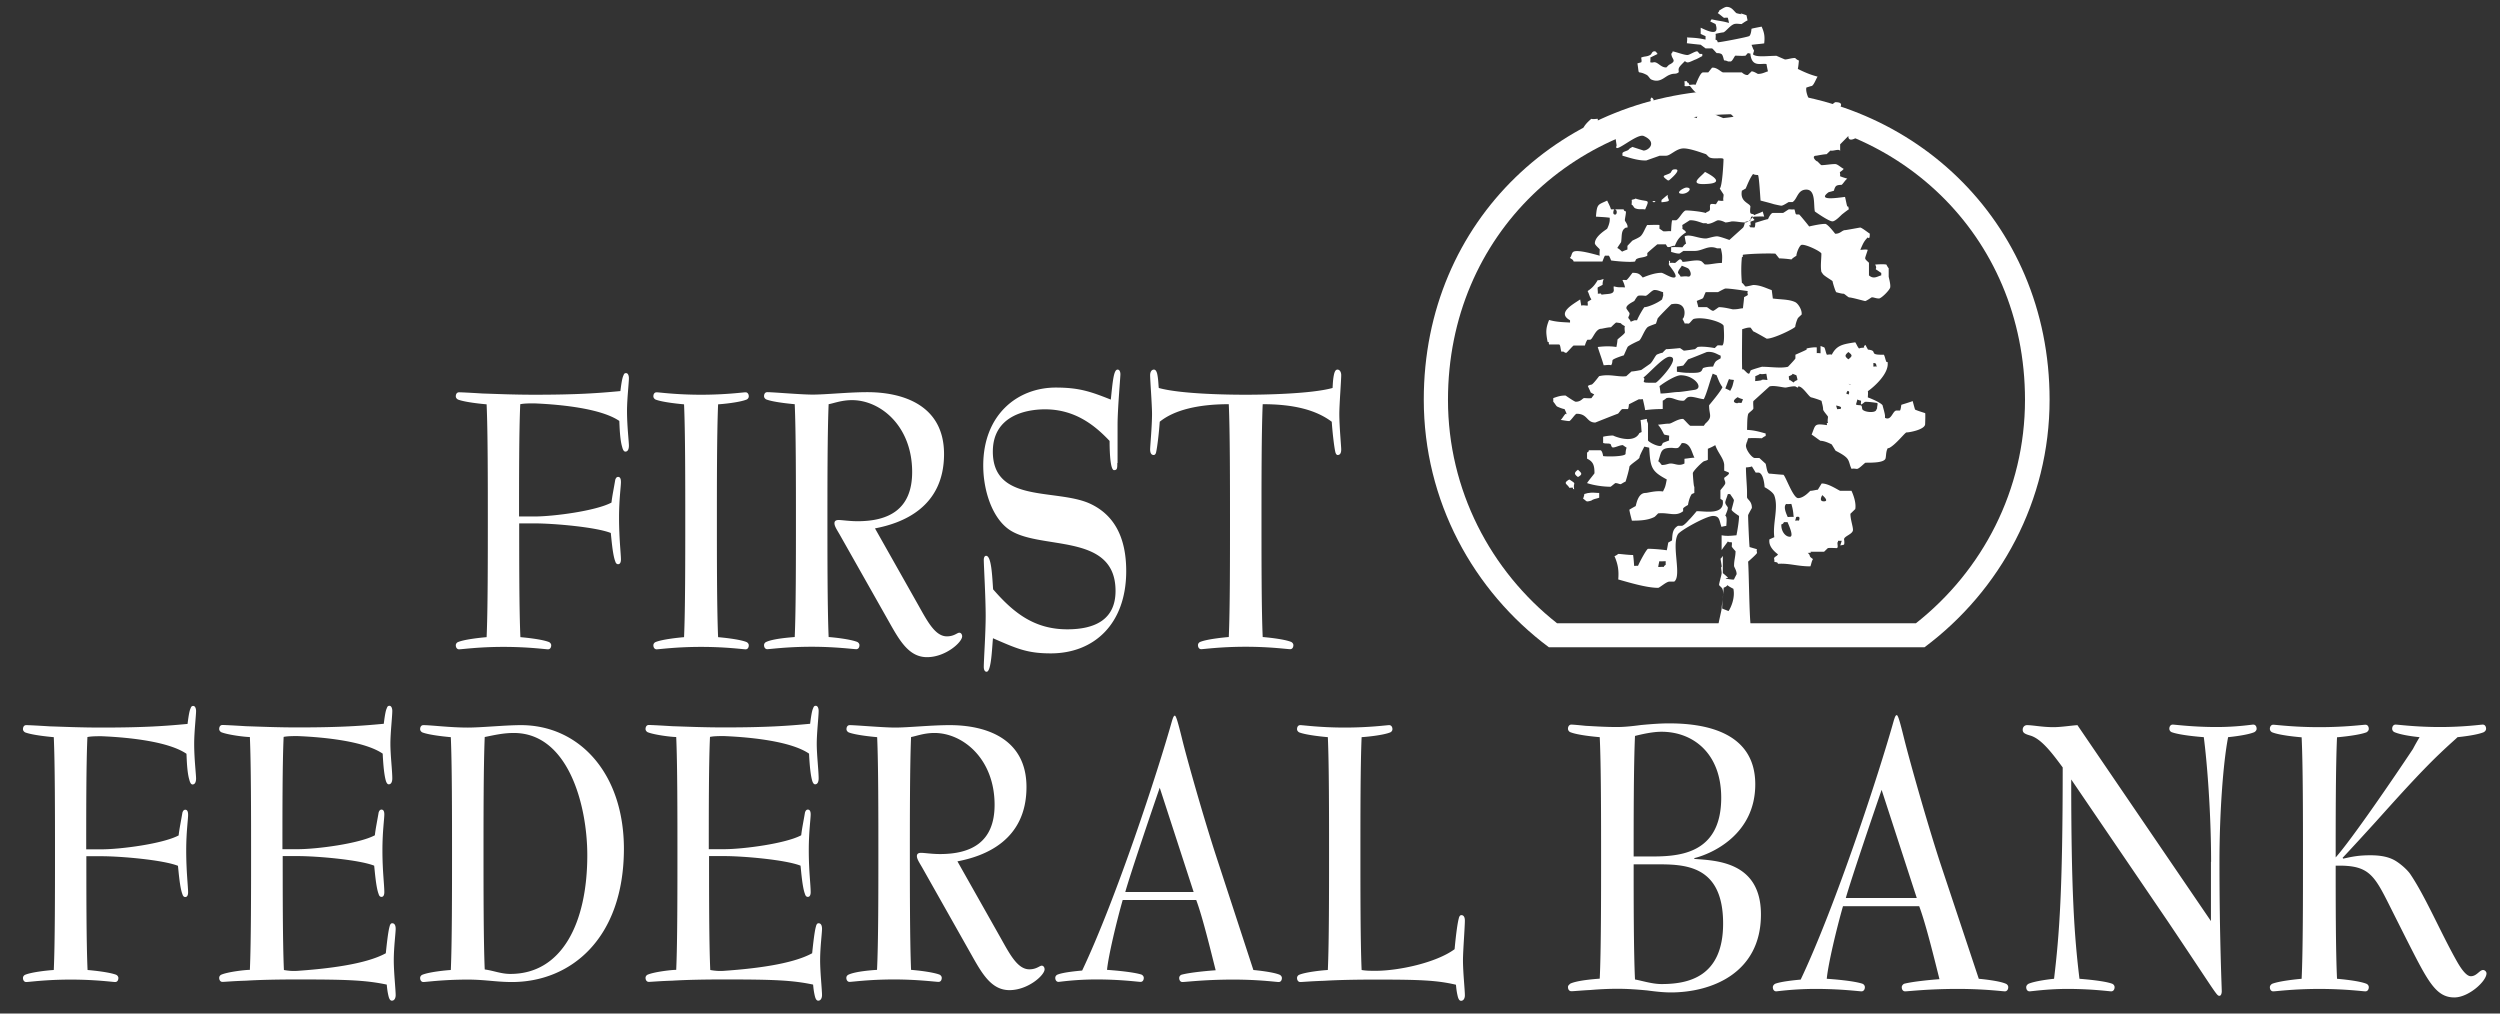
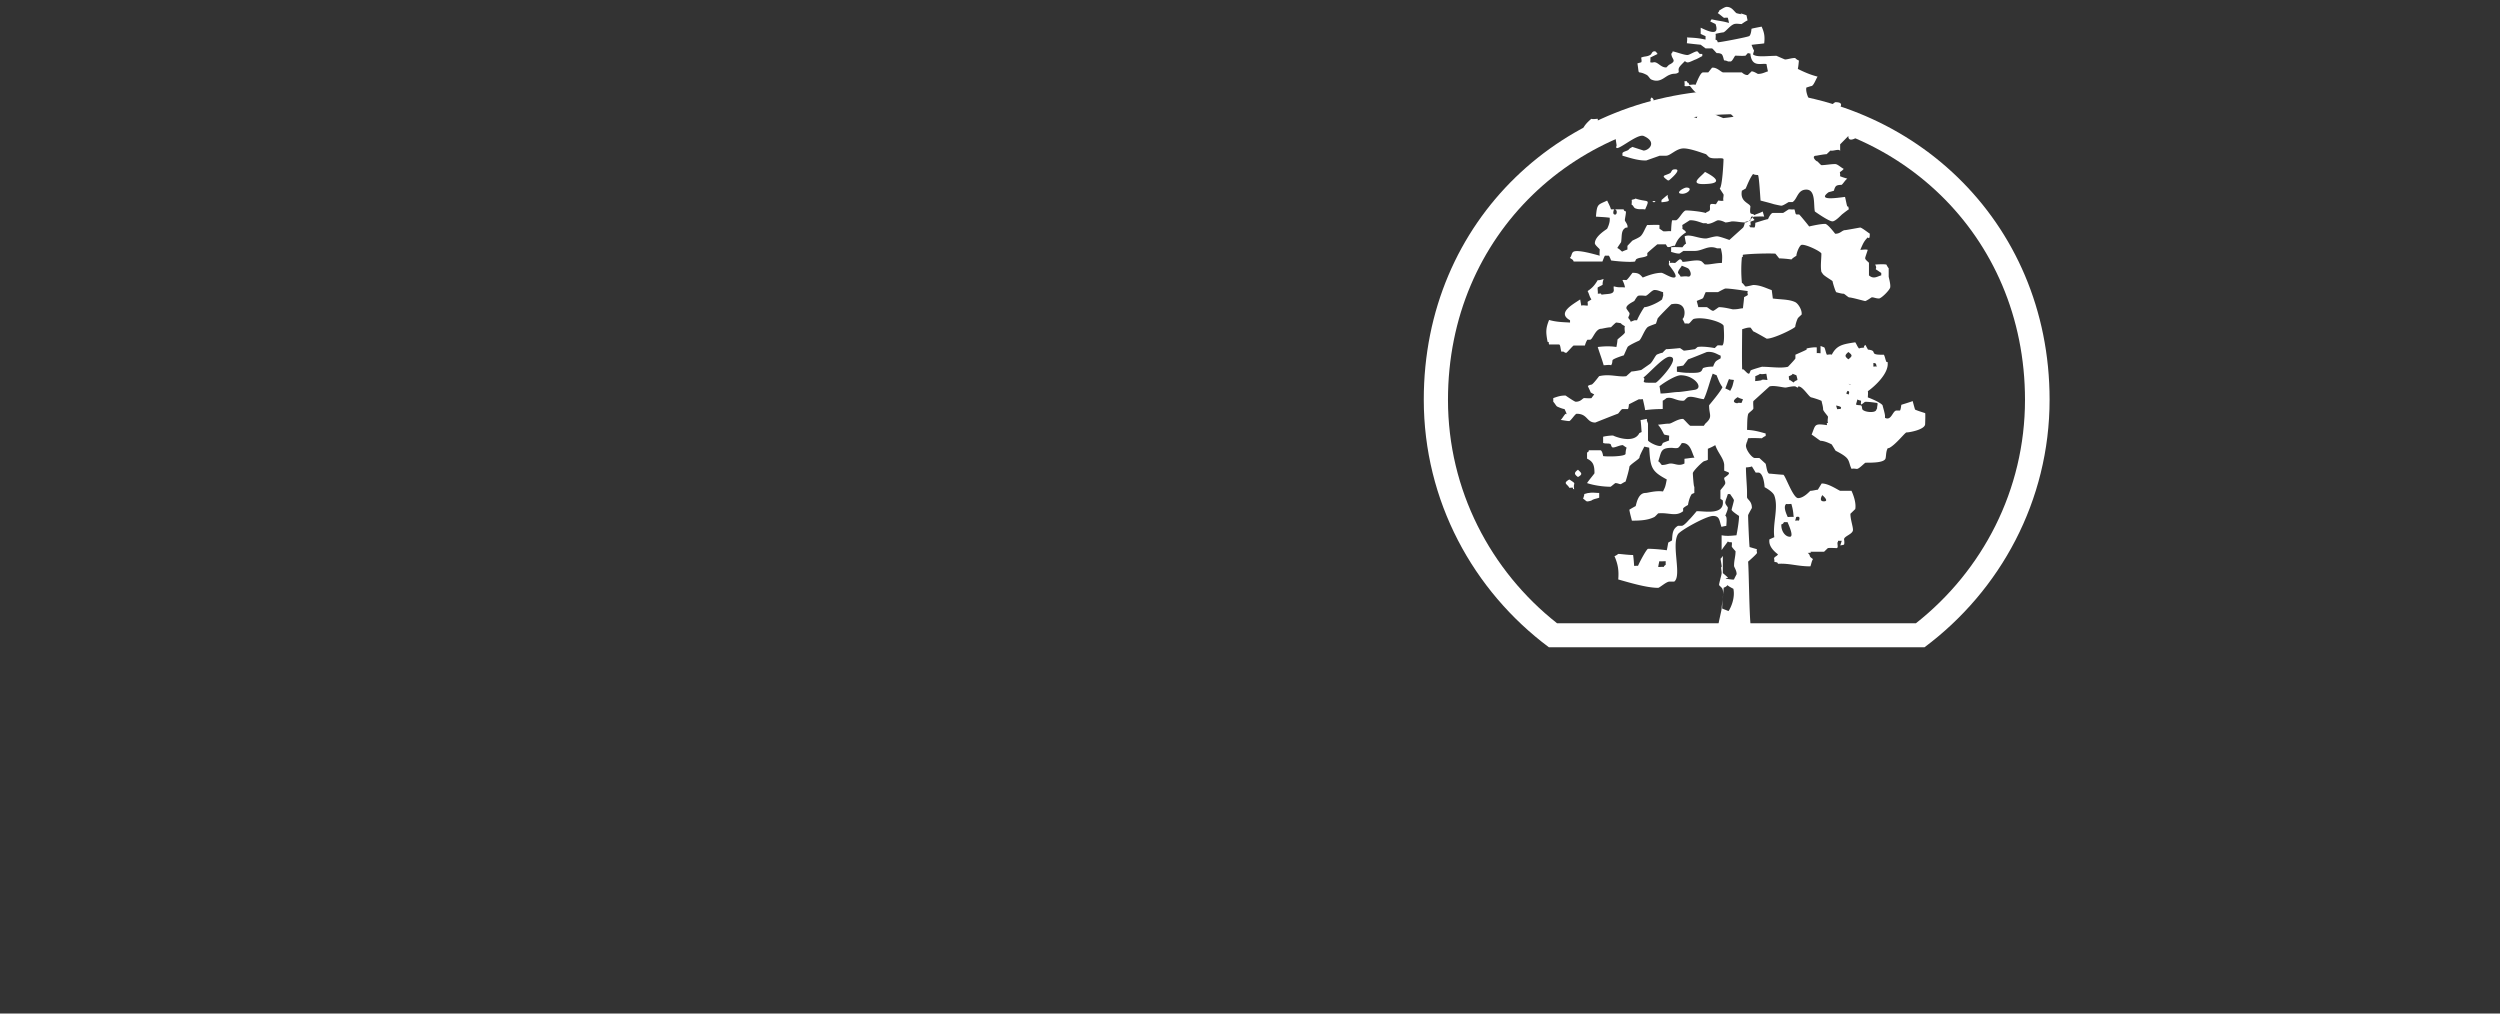
<svg xmlns="http://www.w3.org/2000/svg" version="1.1" id="Layer_1" x="0" y="0" viewBox="0 0 185 75" xml:space="preserve">
  <rect x="0" y="0" width="185" height="75" fill="#333333" stroke="none" />
  <style>.st1{fill:#fff;fill-rule:evenodd;clip-rule:evenodd}</style>
-   <path d="M38.42 38.75c0 2.63 0 6.45.09 8.4.36.03 1.58.15 2.11.36.07.03.17.12.17.24 0 .18-.09.3-.24.3-.17 0-1.44-.18-3.29-.18-1.84 0-3.07.18-3.29.18-.14 0-.24-.12-.24-.3 0-.12.09-.21.17-.24.52-.21 1.75-.33 2.11-.36.09-1.98.09-5.91.09-8.63 0-2.72 0-6.62-.09-8.6-.36-.03-1.58-.15-2.11-.35-.07-.03-.17-.12-.17-.24 0-.18.09-.3.24-.3.17 0 .78.03 1.75.09.97.03 2.27.09 3.83.09 3.19 0 4.78-.12 6.36-.27.05-.41.12-.92.21-1.12.05-.12.07-.21.21-.21.14 0 .21.18.21.38 0 .33-.14 1.54-.14 2.42 0 1.12.14 2.25.14 2.57 0 .27-.09.44-.26.44-.12 0-.19-.15-.24-.35-.17-.56-.19-1.51-.21-1.92-1.3-.89-4.14-1.21-6.29-1.3-.35 0-.73 0-1.04.06-.09 1.86-.09 5.56-.09 8.31h1.14c1.4 0 4.54-.41 5.7-1.03.05-.47.17-1.03.28-1.69.05-.15.12-.21.21-.21.17 0 .21.18.21.38 0 .35-.14 1.27-.14 2.63 0 1.54.14 2.69.14 3.1 0 .18-.05.35-.21.35-.09 0-.17-.06-.21-.21-.19-.47-.28-1.63-.33-2.1-1.11-.44-4.23-.71-5.65-.71h-1.13zm16.82 8.76c.07.03.17.12.17.24 0 .18-.09.3-.24.3-.17 0-1.44-.18-3.29-.18s-3.1.18-3.29.18c-.14 0-.24-.12-.24-.3 0-.12.09-.21.17-.24.52-.21 1.75-.33 2.1-.36.09-1.98.09-5.91.09-8.63 0-2.72 0-6.62-.09-8.6-.35-.03-1.58-.15-2.1-.35-.07-.03-.17-.12-.17-.24 0-.18.09-.3.24-.3.19 0 1.44.18 3.29.18s3.12-.18 3.29-.18c.14 0 .24.12.24.3 0 .12-.09.21-.17.24-.52.21-1.75.33-2.1.35-.09 2.07-.09 5.88-.09 8.6 0 2.72 0 6.56.09 8.63.35.03 1.58.15 2.1.36zm6.91-7.93c-.24-.41-.4-.65-.4-.86 0-.15.09-.24.31-.24.24 0 .8.09 1.4.09 2.25 0 4.04-.83 4.04-3.64 0-3.4-2.34-5.32-4.45-5.32-.78 0-1.37.24-1.73.3-.09 2.07-.09 6.09-.09 8.6 0 2.45 0 6.53.09 8.63.4.03 1.56.15 2.11.36.07.03.17.12.17.24 0 .18-.09.3-.24.3-.19 0-1.54-.18-3.29-.18-1.84 0-3.1.18-3.29.18-.14 0-.24-.12-.24-.3 0-.12.09-.21.17-.24.52-.24 1.75-.33 2.1-.36.09-1.98.09-5.91.09-8.63 0-2.72 0-6.62-.09-8.6-.35-.03-1.58-.15-2.1-.35-.07-.03-.17-.12-.17-.24 0-.18.09-.3.24-.3.45 0 2.48.18 3.36.18.97 0 2.67-.18 4.04-.18 2.67 0 5.68.98 5.68 4.58 0 3.96-3.1 5.12-5.11 5.5l3.24 5.74c.66 1.18 1.23 2.25 2.08 2.25.54 0 .76-.27.92-.27.12 0 .21.12.21.27 0 .44-1.23 1.54-2.6 1.54-1.3 0-1.99-1.15-2.77-2.54l-3.68-6.51zm20.53-5.32c0 .38 0 .53-.24.53-.33 0-.33-1.89-.33-2.16-1.11-1.18-2.58-2.34-4.78-2.34-1.35 0-3.86.44-3.86 3.13 0 3.84 4.68 2.72 7.17 3.84 1.75.8 2.7 2.42 2.7 5 0 3.9-2.37 6.09-5.58 6.09-1.75 0-2.51-.35-4.28-1.12-.07.68-.12 2.48-.47 2.48-.17 0-.21-.21-.21-.36 0-.5.14-2.51.14-3.78 0-1.36-.14-3.73-.14-4.14 0-.15.05-.3.17-.3.4 0 .45 1.51.52 2.48 1.51 1.74 3.05 2.96 5.49 2.96 2.03 0 3.57-.71 3.57-2.84 0-4.44-5.77-2.93-7.97-4.61-1.21-.92-1.82-2.9-1.82-4.67 0-3.76 2.53-5.77 5.37-5.77 1.73 0 2.58.3 4.07.89.14-1.33.21-2.22.5-2.22.17 0 .21.21.21.35 0 .21-.21 2.6-.21 3.73v2.83zm16.13-.83c-.09-.41-.21-1.45-.26-2.22-1.18-.89-2.86-1.3-5.11-1.3-.09 2.01-.09 5.91-.09 8.63 0 2.72 0 6.62.09 8.6.36.03 1.58.15 2.1.36.07.03.17.12.17.24 0 .18-.09.3-.24.3-.21 0-1.47-.18-3.29-.18-1.84 0-3.12.18-3.29.18-.14 0-.24-.12-.24-.3 0-.12.09-.21.17-.24.52-.21 1.75-.33 2.11-.36.09-1.98.09-5.88.09-8.6 0-2.72 0-6.62-.09-8.63-2.2 0-4.02.41-5.11 1.3-.05.77-.17 1.8-.26 2.22-.02.12-.07.24-.19.24-.19 0-.26-.18-.26-.41 0-.24.14-1.72.14-2.63 0-.68-.14-2.48-.14-2.87 0-.21.09-.41.28-.41.12 0 .19.12.24.3.09.41.09.83.12 1.06 1.58.44 4.94.5 6.43.5 1.37 0 4.85-.06 6.43-.5.02-.24.02-.65.12-1.06.05-.18.12-.3.24-.3.19 0 .28.21.28.41 0 .38-.14 2.19-.14 2.87 0 .92.14 2.4.14 2.63 0 .24-.07.41-.26.41-.11 0-.16-.15-.18-.24zM6.39 63.38c0 2.63 0 6.45.09 8.4.36.03 1.58.15 2.11.35.07.03.17.12.17.24 0 .18-.09.3-.24.3-.17 0-1.44-.18-3.29-.18-1.84 0-3.07.18-3.29.18-.14 0-.24-.12-.24-.3 0-.12.09-.21.17-.24.52-.21 1.75-.33 2.11-.35.09-1.98.09-5.91.09-8.63 0-2.72 0-6.62-.09-8.6-.36-.03-1.58-.15-2.11-.35-.07-.03-.17-.12-.17-.24 0-.18.09-.3.24-.3.17 0 .78.03 1.75.09.97.03 2.27.09 3.83.09 3.19 0 4.78-.12 6.36-.27.05-.41.12-.92.21-1.12.05-.12.07-.21.21-.21.14 0 .21.18.21.38 0 .33-.14 1.54-.14 2.42 0 1.12.14 2.25.14 2.57 0 .27-.09.44-.26.44-.12 0-.19-.15-.24-.35-.17-.56-.19-1.51-.21-1.92-1.3-.89-4.14-1.21-6.29-1.3-.35 0-.73 0-1.04.06-.09 1.86-.09 5.56-.09 8.31h1.14c1.4 0 4.54-.41 5.7-1.03.05-.47.17-1.04.28-1.69.05-.15.12-.21.21-.21.17 0 .21.18.21.38 0 .35-.14 1.27-.14 2.63 0 1.54.14 2.69.14 3.1 0 .18-.05.35-.21.35-.09 0-.17-.06-.21-.21-.19-.47-.28-1.63-.33-2.1-1.11-.44-4.23-.71-5.65-.71H6.39zm14.53 0c0 2.63 0 6.45.09 8.4.33.06.66.09 1.04.06 2.13-.15 4.99-.47 6.5-1.3.07-.68.17-1.6.28-1.98.02-.09.07-.24.19-.24.19 0 .26.18.26.41 0 .33-.14 1.36-.14 2.34 0 .89.14 2.16.14 2.57 0 .21-.09.41-.28.41-.12 0-.19-.12-.24-.3-.09-.35-.12-.68-.14-.89-1.56-.33-3-.38-6.58-.38-1.56 0-2.86.03-3.83.09-.97.03-1.58.09-1.75.09-.14 0-.24-.12-.24-.3 0-.12.09-.21.17-.24.52-.21 1.75-.35 2.1-.35.09-1.98.09-5.91.09-8.63 0-2.72 0-6.62-.09-8.6-.35 0-1.58-.15-2.1-.35-.07-.03-.17-.12-.17-.24 0-.18.09-.3.24-.3.17 0 .78.03 1.75.09.97.03 2.27.09 3.83.09 3.19 0 4.78-.12 6.36-.27.05-.41.12-.92.21-1.12.05-.12.07-.21.21-.21s.21.18.21.38c0 .41-.14 1.63-.14 2.42 0 .86.14 1.98.14 2.57 0 .27-.09.44-.26.44-.12 0-.19-.15-.24-.35-.14-.56-.19-1.51-.21-1.92-1.3-.89-4.14-1.21-6.29-1.3-.36 0-.73 0-1.04.06-.09 1.86-.09 5.56-.09 8.31h1.14c1.4 0 4.54-.41 5.7-1.03.05-.47.17-1.04.28-1.69.05-.15.12-.21.21-.21.17 0 .21.18.21.35 0 .36-.14 1.27-.14 2.66 0 1.54.14 2.54.14 3.1 0 .18-.05.35-.21.35-.09 0-.17-.06-.21-.21-.19-.47-.28-1.63-.33-2.1-1.11-.44-4.23-.71-5.65-.71h-1.12zm16.96 9.29c-1.14 0-2.01-.18-3.26-.18-1.84 0-3.1.18-3.29.18-.14 0-.24-.12-.24-.3 0-.12.09-.21.17-.24.52-.21 1.75-.33 2.1-.35.09-1.98.09-5.91.09-8.63 0-2.72 0-6.62-.09-8.6-.35-.03-1.58-.15-2.1-.35-.07-.03-.17-.12-.17-.24 0-.18.09-.3.24-.3.59 0 1.96.18 3.29.18 1.02 0 2.77-.18 3.93-.18 4.28 0 7.62 3.52 7.62 9.17-.02 6.67-3.97 9.84-8.29 9.84zm5.58-9.38c0-3.7-1.4-9.05-5.44-9.05-.76 0-1.42.15-2.15.3-.09 2.07-.09 6.09-.09 8.6 0 2.48 0 6.53.09 8.6.66.09 1.21.33 1.89.33 3.83.01 5.7-3.78 5.7-8.78zm9.01.09c0 2.63 0 6.45.09 8.4.33.06.66.09 1.04.06 2.13-.15 4.99-.47 6.5-1.3.07-.68.17-1.6.28-1.98.02-.09.07-.24.19-.24.19 0 .26.18.26.41 0 .33-.14 1.36-.14 2.34 0 .89.14 2.16.14 2.57 0 .21-.09.41-.28.41-.12 0-.19-.12-.24-.3-.09-.35-.12-.68-.14-.89-1.56-.33-3-.38-6.58-.38-1.56 0-2.86.03-3.83.09-.97.03-1.58.09-1.75.09-.14 0-.24-.12-.24-.3 0-.12.09-.21.17-.24.52-.21 1.75-.35 2.1-.35.09-1.98.09-5.91.09-8.63 0-2.72 0-6.62-.09-8.6-.35 0-1.58-.15-2.1-.35-.07-.03-.17-.12-.17-.24 0-.18.09-.3.24-.3.17 0 .78.03 1.75.09.97.03 2.27.09 3.83.09 3.19 0 4.78-.12 6.36-.27.05-.41.12-.92.21-1.12.05-.12.07-.21.21-.21s.21.18.21.38c0 .41-.14 1.63-.14 2.42 0 .86.14 1.98.14 2.57 0 .27-.09.44-.26.44-.12 0-.19-.15-.24-.35-.14-.56-.19-1.51-.21-1.92-1.3-.89-4.14-1.21-6.29-1.3-.36 0-.73 0-1.04.06-.09 1.86-.09 5.56-.09 8.31h1.14c1.4 0 4.54-.41 5.7-1.03.05-.47.17-1.04.28-1.69.05-.15.12-.21.21-.21.17 0 .21.18.21.35 0 .36-.14 1.27-.14 2.66 0 1.54.14 2.54.14 3.1 0 .18-.05.35-.21.35-.09 0-.17-.06-.21-.21-.19-.47-.28-1.63-.33-2.1-1.11-.44-4.23-.71-5.65-.71h-1.12zm15.78.83c-.24-.41-.4-.65-.4-.86 0-.15.09-.24.31-.24.24 0 .8.09 1.4.09 2.25 0 4.04-.83 4.04-3.64 0-3.4-2.34-5.32-4.45-5.32-.78 0-1.37.24-1.73.3-.09 2.07-.09 6.09-.09 8.6 0 2.45 0 6.53.09 8.63.4.03 1.56.15 2.1.35.07.03.17.12.17.24 0 .18-.09.3-.24.3-.19 0-1.54-.18-3.29-.18-1.84 0-3.1.18-3.29.18-.14 0-.24-.12-.24-.3 0-.12.09-.21.17-.24.52-.24 1.75-.33 2.1-.35.1-1.97.1-5.9.1-8.62 0-2.72 0-6.62-.09-8.6-.35-.03-1.58-.15-2.1-.35-.07-.03-.17-.12-.17-.24 0-.18.09-.3.24-.3.45 0 2.48.18 3.36.18.97 0 2.67-.18 4.04-.18 2.67 0 5.68.98 5.68 4.58 0 3.96-3.1 5.12-5.11 5.5l3.24 5.74c.66 1.18 1.23 2.25 2.08 2.25.54 0 .76-.27.92-.27.12 0 .21.12.21.27 0 .44-1.23 1.54-2.6 1.54-1.3 0-1.99-1.15-2.77-2.54l-3.68-6.52zm24.5 7.57c.31.03 1.47.15 1.94.35.07.03.17.12.17.24 0 .18-.09.3-.24.3-.17 0-1.44-.18-3.36-.18-2.13 0-3.52.18-3.76.18-.14 0-.24-.12-.24-.3 0-.12.09-.21.17-.24.66-.18 2.08-.3 2.53-.33-.33-1.3-.97-3.96-1.44-5.2h-5.44c-.47 1.66-1.06 4.14-1.16 5.17.45.03 1.94.15 2.55.35.07.03.17.12.17.24 0 .18-.09.3-.24.3-.17 0-1.44-.18-3.26-.18-1.58 0-2.72.18-2.81.18-.14 0-.24-.12-.24-.3 0-.12.09-.21.17-.24.45-.18 1.51-.27 1.82-.3 2.51-5.29 5.61-14.75 6.65-18.48.07-.21.12-.38.21-.38s.24.53.52 1.66c.35 1.45 1.61 5.91 2.58 8.87l2.71 8.29zm-4.42-5.77l-2.51-7.72c-.52 1.51-2.15 6.3-2.55 7.72h5.06zm19.79 8.05c-.12 0-.19-.12-.24-.3-.09-.35-.12-.68-.14-.89-1.42-.33-2.65-.38-5.94-.38-1.56 0-2.86.03-3.83.09-.97.03-1.58.09-1.75.09-.14 0-.24-.12-.24-.3 0-.12.09-.21.17-.24.52-.21 1.75-.33 2.11-.35.09-1.98.09-5.91.09-8.63 0-2.72 0-6.62-.09-8.6-.36-.03-1.58-.15-2.11-.35-.07-.03-.17-.12-.17-.24 0-.18.09-.3.24-.3.21 0 1.47.18 3.29.18 1.85 0 3.12-.18 3.29-.18.14 0 .24.12.24.3 0 .12-.09.21-.17.24-.52.21-1.75.33-2.11.35-.09 1.98-.09 5.88-.09 8.6 0 2.72 0 6.62.09 8.63.33.06.66.06 1.04.06 1.68 0 4.47-.59 5.84-1.6.07-.77.19-1.83.31-2.28.02-.09.07-.24.19-.24.19 0 .26.18.26.41 0 .47-.14 2.25-.14 2.93 0 .89.14 2.19.14 2.57.01.22-.09.43-.28.43zm15.52-.62c-.52 0-1.1-.06-1.77-.15-.66-.06-1.37-.12-2.18-.12-.59 0-1.32.03-1.99.09-.66.03-1.2.09-1.42.09-.15 0-.25-.12-.25-.31 0-.12.1-.18.17-.25.54-.25 1.81-.34 2.18-.37.1-2.05.1-6.13.1-8.95 0-2.82 0-6.87-.1-8.92-.37-.03-1.64-.15-2.18-.37a.286.286 0 01-.17-.25c0-.18.1-.31.25-.31.1 0 .47.03 1.05.09.59.03 1.4.09 2.35.09.49 0 1.1-.06 1.77-.15.66-.06 1.37-.12 2.06-.12 2.31 0 6.38.46 6.38 4.51 0 3.74-3.24 5.15-4.51 5.46v.06c1.57.12 4.93.18 4.93 4.11 0 4.36-3.68 5.77-6.67 5.77zm-1.62-10.06c1.96 0 5.35 0 5.35-4.35 0-3.28-2.08-4.88-4.42-4.88-.66 0-1.45.18-1.96.31-.1 2.15-.1 6.35-.1 8.92h1.13zm-1.13.58c0 2.42 0 6.5.1 8.52.61.12 1.3.34 1.96.34 1.94 0 4.56-.49 4.56-4.48 0-4.38-2.89-4.38-4.98-4.38h-1.64zm25.54 8.47c.32.03 1.52.15 2.01.37.07.03.17.12.17.25 0 .18-.1.31-.25.31-.17 0-1.5-.18-3.48-.18-2.21 0-3.65.18-3.9.18-.15 0-.25-.12-.25-.31 0-.12.1-.21.17-.25.69-.18 2.16-.31 2.62-.34-.34-1.35-1.01-4.11-1.5-5.4h-5.64c-.49 1.72-1.1 4.29-1.2 5.37.47.03 2.01.15 2.65.37.07.03.17.12.17.25 0 .18-.1.31-.25.31-.17 0-1.5-.18-3.39-.18-1.64 0-2.82.18-2.92.18-.15 0-.25-.12-.25-.31 0-.12.1-.21.17-.25.47-.18 1.57-.28 1.89-.31 2.6-5.49 5.81-15.3 6.89-19.17.07-.21.12-.4.22-.4s.25.55.54 1.72c.37 1.5 1.67 6.13 2.67 9.2l2.86 8.59zm-4.59-5.98l-2.6-8c-.54 1.56-2.23 6.53-2.65 8h5.25zm21.78-2.67c0-3.59-.29-7.33-.54-9.23-.42-.03-1.79-.15-2.38-.37a.286.286 0 01-.17-.25c0-.18.1-.31.25-.31.17 0 1.5.18 3.24.18 1.52 0 2.6-.18 2.72-.18.15 0 .25.12.25.31 0 .12-.1.21-.17.25-.49.21-1.62.34-1.94.37-.37 1.9-.64 5.64-.64 9.23 0 5.61.17 9.32.17 9.57 0 .15-.05.34-.17.34-.22 0-.2-.12-3.83-5.52l-7.14-10.49c0 8.25.22 11.53.61 14.75.37.03 1.86.15 2.43.37.07.03.17.12.17.25 0 .18-.1.31-.25.31s-1.4-.18-3.24-.18c-1.47 0-2.67.18-2.8.18-.15 0-.25-.12-.25-.31 0-.12.1-.21.17-.25.49-.21 1.57-.34 1.89-.37.39-3.25.64-6.5.64-15.64-.81-1.1-1.59-2.12-2.4-2.36-.42-.12-.56-.21-.56-.43 0-.21.15-.34.32-.34.42 0 1.13.15 1.96.15.54 0 1.32-.12 1.77-.15l9.88 14.5v-4.38zm15.43-9.23c-.34-.03-1.35-.15-1.86-.37a.286.286 0 01-.17-.25c0-.18.1-.31.25-.31.2 0 1.5.18 3.29.18 1.77 0 3.02-.18 3.16-.18.15 0 .25.12.25.31 0 .12-.1.21-.17.25-.49.21-1.62.34-1.94.37-.15.15-.59.52-1.3 1.2-1.55 1.47-3.51 3.68-4.78 5.09-.81.89-1.62 1.78-2.43 2.64l.05.06c.66-.15 1.15-.25 2.01-.25.76 0 1.37.12 1.84.4.42.25.91.7 1.1.98 1.13 1.66 2.26 4.35 3.46 6.47.42.74.76 1.1 1.03 1.1.44 0 .64-.46.91-.46.12 0 .25.12.25.25 0 .58-1.32 1.78-2.38 1.78-1.4 0-1.99-1.26-3.58-4.38l-.88-1.75c-1.45-2.88-1.69-3.68-4.32-3.62 0 2.42 0 6.35.1 8.37.37.03 1.64.15 2.18.37.07.03.17.12.17.25 0 .18-.1.31-.25.31-.17 0-1.5-.18-3.41-.18-1.91 0-3.21.18-3.41.18-.15 0-.25-.12-.25-.31 0-.12.1-.21.17-.25.54-.21 1.81-.34 2.18-.37.1-2.05.1-6.13.1-8.95 0-2.82 0-6.87-.1-8.92-.37-.03-1.64-.15-2.18-.37a.286.286 0 01-.17-.25c0-.18.1-.31.25-.31.2 0 1.5.18 3.41.18 1.91 0 3.24-.18 3.41-.18.15 0 .25.12.25.31 0 .12-.1.21-.17.25-.54.21-1.81.34-2.18.37-.1 2.08-.1 6.26-.1 8.89 1.2-1.35 4.34-5.95 5.72-8.03.15-.29.32-.59.49-.87z" fill="#fff" />
  <path class="st1" d="M128.51 6.65c12.75 0 23.16 9.62 23.16 22.93 0 7.47-3.64 14.13-9.26 18.32h-27.79c-5.62-4.19-9.26-10.85-9.26-18.32-.01-13.31 10.39-22.93 23.15-22.93zm13.27 39.47c4.92-3.88 8.07-9.85 8.07-16.53 0-12.27-9.59-21.14-21.35-21.14-11.76 0-21.35 8.87-21.35 21.14 0 6.68 3.16 12.66 8.07 16.53h26.56z" />
  <path class="st1" d="M119.63 10.76l-.08-.54-.33.11-.36-.22-.74.32c-.03-.11-.83-.32-.8-.35-.44-.4-.08-.84.44-1.29.08.05.39 0 .47 0 .03.16 0 .43 0 .54 0 .05.14.03.17.19.11-.08.28-.08.28-.08.11-.08.25-.46.38-.65.8.13.88-.27 1.9.46 0 0 .41-1 .66-1h.19c.11-.13.11-.38.16-.54.17.05.36 0 .47 0 .08 0 .36.38.36.38.41.43.64-1.19 1.21-.19 0 0 0-.27.94.62l.61.22.08-.27-.22-.38.86-.16.61.54.63.27s.77-.08.77-.11c0 .03-.25-.24-.25-.24l-.44-.3c-.11-.08-.5-.92-.55-.92h-.36c-.03 0-.19-.27-.19-.27-.19 0-.52.19-.91.11V6.9c-.25-.11-.5-.54-.55-.54-.08 0-.28.05-.39 0 .03-.03 0-.3 0-.35h.19v.08c.17.03.14.19.19.19.08 0 .33-.05.44 0 .11-.24.36-.92.55-.92h.39l.28-.35c.36-.05.69.35.83.35h1.38s.22.22.44.19l.28-.27c.17 0 .44.19.47.19.33 0 .52-.13.74-.19-.05-.19-.11-.54-.11-.54-.39-.08-1.08.27-1.19-.73.11-.03-.19-.08-.19-.08l-.17.19c-.22.03-.58 0-.75 0-.06 0-.22.43-.36.43h-.19c-.06-.05-.22-.08-.28-.08-.03 0-.08-.38-.19-.46-.11-.08-.28-.08-.36-.08-.03 0-.3-.35-.36-.35h-.47l-.36-.27c-.33-.03-.77-.08-1.02-.11 0-.11.05-.35 0-.43.52.03.77.03 1.38.16v-.26c-.03 0-.36-.16-.36-.16v-.46c.36.16 1.46.75 1.1-.27l-.39-.19s.08-.16.11-.16c.52.13.74.11 1.27.27 0-.08-.08-.38-.08-.38-.08-.03-.22 0-.28 0-.03 0-.33-.27-.47-.35.03-.03.14-.16.11-.19.14-.08.41-.27.55-.27.39 0 .52.3.72.46-.03 0 .28.08.39.08-.3-.16.36.08.36.08l.08.38c-.14.05-.44.27-.44.27-.14 0-.39-.05-.55 0-.33.11-.66.62-.83.62-.06 0-.47.08-.55.11.03.11 0 .32 0 .43.17.03.14.19.17.19.19 0 2.18-.38 2.32-.46.14-.08.17-.54.17-.54.06-.03.5-.11.75-.16.19.43.25.7.19 1.24-.33.05-.52.05-.94.11.03.05.11.27.11.27l.08.16-.08.27c.25.24 1.05.11 1.74.11 0 0 .61.27.63.27.19 0 .47-.11.75-.11 0 0 .11.13.28.19-.03.27-.03.35-.08.62.44.22.91.43 1.46.57-.14.22-.3.7-.47.7-.03 0-.36.11-.36.11-.08.38.25 1.02.47 1.35.17-.05.39-.11.47-.11.08 0 .61.11.83.11l.36-.27c.74 0 .33.38.28.62-.3.08-.64.19-.91.27.08.16.16.27.16.27.14 0 1.16.54 1.3.54.33 0 .69 0 1.02.08h.41c-.06 0 .06.03.28.08.22.05-.03.27-.55.08s-.52.08-.52.08.39.51-.08.7c-.47.19-.41-.22-.41-.22l-.61.62v.49c-.08-.19-.5.03-.72-.03l-.28.27c-.19 0-.75.11-.75.11-.41 0-.08.4.08.43 0 0 .25.27.28.27.3 0 .69-.08 1.02-.08.19 0 .44.27.63.35-.06.13-.28.22-.28.27 0 .03.05.22 0 .27.17.08.36.13.55.19-.17.11-.36.46-.44.46-.06 0-.28 0-.38.08-.11.08-.17.35-.17.35-.06.03-.39.11-.39.11-.88.65.58.43 1.21.35.06.22.08.4.17.73.08-.14.11.19.11.19-.17.11-.47.35-.47.35-.06.03-.5.54-.74.54-.28 0-1.3-.73-1.3-.73-.11-.46.08-1.62-.63-1.62-.66 0-.66.7-1.02.92h-.28c-.03 0-.41.27-.55.27-.08 0-.55-.11-.55-.11-.36-.11-.58-.16-.99-.27-.03-.38-.11-1.81-.19-1.89 0 0-.28 0-.36-.08-.25.32-.44.84-.55 1.08l-.28.16c-.17.86.63.92.63 1.19 0 0-.05.35 0 .46.06.11.22.03.28.16.22-.11.39-.14.63-.27l.11.38c-.14-.03-.61 0-.74 0-.11 0-.44.43-.63.43-.41 0-.63-.08-1.02-.08 0 0-.33.08-.47.08-.03 0-.28-.16-.55-.16-.14 0-.44.27-.83.27-.3 0-.77-.3-1.27-.27l-.55.35c0 .08.03.22 0 .27.11.11.19.11.28.27-.44.3-.63.49-.83 1-.22-.03-.33.14-.55.08 0 0-.11-.16-.11-.19h-.64s-.74.62-.74.65v.19c-.25.16-.61.11-.83.27l-.08.16c-.39.08-1.66-.05-1.77-.08 0 0-.11-.3-.17-.35h-.28c-.03 0-.17.38-.19.43h-2.13c-.05-.16-.14-.16-.28-.27.14-.11.11-.38.28-.46.33-.16 1.52.19 1.93.3-.03-.13 0-.35 0-.46 0-.05-.36-.32-.36-.46 0-.54.88-1.03.91-1.08.19-.38.19-.62.19-.62v-.19c-.39-.05-.58-.05-1.02-.08.08-.97.14-.86.83-1.19.11.24.22.43.28.65h.94c.03.16.17.14.17.16 0 .22-.08.51-.08.65 0 .08.25.32.19.54h-.11c-.39.19-.28.62-.36 1.08 0 0-.22.32-.28.43.17.08.25.19.36.27.08-.05.39-.16.39-.16v-.27l.36-.38c.14-.08.5-.22.63-.35.19-.19.3-.54.47-.81.25 0 .77-.03.91 0v.27c.05.03.28.19.28.19.17.03.39-.03.58 0 0-.05.03-.7.08-.81h.28c.22-.05.52-.73.75-.73.3 0 1.1.08 1.46.19.08-.11.19-.08.28-.19.08-.11-.03-.35.08-.46.06-.05.3 0 .39 0l.17-.27c.08 0 .28.05.39 0-.06-.13.03-.35 0-.46l-.28-.43c.19-.13.28-1.94.28-2.16 0-.19-.85.05-1.1-.19l-.19-.19c-.47-.16-1.21-.43-1.66-.43-.55 0-.97.54-1.3.54h-.47l-.99.35c-.61.03-1.3-.22-1.77-.35v-.19c.06-.13.39-.16.47-.27.08-.11.25-.16.3-.22l-.03.03.83.27c.44-.03.99-.65 0-1.08-.51-.22-2.28 1.45-2 .7zm6.54 5.74c.11 0 .28.08.08.08-.13 0-.3-.08-.08-.08zm-3.78-12.7c.19-.03.19.14.28.19-.22.11-.33.16-.55.27.03.03 0 .3 0 .35.22.05.22-.03.36 0 .25.05.47.4.83.38l.19-.19c.61-.3.25-.38.19-.73-.05-.16.11-.16.08-.27.3.05.83.27 1.1.27.16 0 .58-.3.74-.27l.17.19h.19v.16c-.22.11-.39.22-.55.27-.11.05-.41.19-.47.19-.17.03-.17-.05-.28-.08-.11.13-.41.38-.44.54-.03.03 0 .24 0 .27-.22.19-.33.05-.66.19-.39.13-.72.65-1.38.35-.11-.05-.22-.3-.36-.35-.72-.38-.5.16-.66-.84l.28-.08c.06-.08 0-.27 0-.35.25-.11.41-.05.66-.19.12-.06.12-.24.28-.27zm3.78 8.92c.36.19 1.55.81.17.89-1.52.11-.44-.54-.17-.89zm-1.37 1.16c.47 0 .17.43-.28.46-.66 0 .06-.46.28-.46zm-.94-1.34c.77-.11-.36.81-.36.81h-.08c-.58-.41-.22-.32.17-.54.1-.06.1-.25.27-.27zm-.44 1.88c-.08.38.41.46-.39.54-.14.03-.06-.05-.08-.16.14-.11.3-.27.47-.38zm-1.03.46c.14 0 .14.08 0 .08-.13 0-.13-.08 0-.08zm-1.37-.19c.94.32 1.1-.05.72.81-.28-.05-.44.03-.72-.08-.14-.05-.14-.22-.28-.27 0-.11.03-.27 0-.35.08-.05.25-.05.28-.11zm-1.58.81s-.17.38.08.38c.17 0 .17-.43-.08-.38zm10.11 30.8h-2.4c.03-.3.25-1.13.25-1.27 0-.38.25-1.29 0-1.54l-.19-.19c0-.16.19-.75.19-.89 0-.21-.08-.46 0-.46.03 0-.08-.54-.08-.62 0 .05.17-.19.17-.19v1.27s.33.27.39.35c-.66.05.8.19.36.11h.08c.03-.08.19-.38.19-.38 0-.3-.19-.51-.19-.62 0-.43.11-.68.11-1.08 0 0-.28-.3-.28-.35 0-.05.03-.27 0-.3-.05-.05-.22.03-.28-.08-.17.24-.33.43-.47.65v-1.1c.41.08.75.03 1.1 0 .06-.32.19-1.02.19-1.43 0 0-.55-.35-.55-.46 0-.05.17-.62.17-.7 0-.08-.22-.35-.28-.46h-.17c-.06.22-.19.51-.19.62 0 .16.19.32.19.38 0 .19-.11.38-.19.62.16 0 .08.57.08.73 0 0-.28.05-.36.08-.17-.46-.11-.81-.63-.81-.5 0-2.43 1.08-2.59 1.35-.5.81.3 3.1-.28 3.51h-.36c-.22 0-.72.46-.83.46-.88 0-2.26-.43-2.95-.62.05-.62 0-1.08-.28-1.73.08 0 .28-.16.28-.16.19 0 .69.08 1.1.08.05.35.05.51.08.81.03 0 .28-.03.28 0 .11-.27.64-1.27.75-1.27.33 0 .99.05 1.38.11.03-.11.08-.4.11-.57l.28-.16c.03-.48.03-.84.44-1.08h.28c.17 0 .55-.46.55-.46.06-.03.55-.62.55-.62.5-.03 2.12.35 1.93-.81 0 0-.14-.08-.17-.11v-.62c0-.05.36-.4.36-.54 0-.19-.08-.19-.08-.38 0-.05.55-.32.28-.43l-.28-.11v-.43c-.03-.48-.47-.89-.66-1.46-.22.13-.36.19-.55.27v.81c0 .03-.28.11-.28.11-.11.03-.83.73-.83.89 0 .11.06 1.03.11 1v.46l-.19.08c-.17.24-.25.62-.28.81 0 0-.36.19-.36.27v.19c-.55.43-1.05.08-1.85.16 0 0-.22.24-.28.27-.44.22-.94.27-1.66.27-.05-.21-.14-.51-.19-.81.17-.11.47-.27.47-.27.06-.21.19-.97.72-.97.17 0 .75-.19 1.3-.11.17-.35.17-.32.28-.89-1.16-.62-1.21-.89-1.3-2.35l-.36-.08c-.11.22-.36.67-.36.81 0 .11-.75.54-.75.7 0 .13-.19.81-.28 1.08-.14.05-.33.19-.36.19-.11 0-.22-.08-.39-.08-.03 0-.33.27-.36.27-.58 0-1.27-.11-1.74-.27.14-.22.55-.7.55-.73 0-.62-.11-.86-.55-1.08v-.46c.17-.03.08-.16.17-.16h.83c.14.05.19.43.19.43.22.05 1.6.05 1.66-.16 0 0 0-.27.08-.46-.06-.03-.28-.19-.28-.19-.3 0-.75.3-.83.11l-.08-.19c-.22-.08-.3 0-.55-.08v-.46c.3-.08.86-.11.75-.08.55.24 1.6.49 1.93-.19l.17-.08c-.03-.32-.03-.51-.08-.89.11 0 .28-.05.47-.08v.16c0-.05.08.19.08.19v1.24c.08.16.91.57 1.02.35l.08-.16c.25-.11.28-.11.47-.19-.03-.03 0-.32 0-.35-.17-.05-.36-.05-.39-.11-.11-.22-.25-.49-.44-.7.33-.03.58-.08.83-.08.17 0 .61-.35 1.02-.35.06 0 .47.51.55.51h.99l.11-.16c.58-.51.28-.62.28-1.35 0-.03.83-.97.99-1.35-.22-.3-.28-.51-.44-.89-.03 0-.22-.08-.28-.11-.22.57-.41 1.38-.66 1.89-.41-.03-1.02-.32-1.27-.08l-.19.19c-.58.05-.83-.3-1.3-.19 0 0-.19.16-.28.19v.62c-.47 0-.91.03-1.3.08-.06-.35-.11-.54-.17-.81-.06 0-.25.03-.28 0-.17.08-.69.35-.75.38 0 0-.03.35-.08.35h-.39c-.11 0-.3.35-.36.35-.03 0-1.66.65-1.66.65-.66 0-.55-.65-1.38-.65-.11 0-.44.54-.55.54-.17 0-.55-.08-.63-.08.14-.14.22-.32.36-.46.19.16-.08-.35-.08-.35-.11 0-.44-.13-.55-.19-.06-.03-.17-.24-.28-.35v-.27c.33-.11.52-.19.91-.19 0 0 .66.46.75.46.41 0 .5-.27.63-.27.11 0 .38.03.55 0-.03 0 .17-.24.19-.27-.08-.05-.28-.13-.28-.19 0-.03-.11-.24-.19-.43.08-.08.28-.11.28-.11.11-.03.55-.62.55-.62.77-.19 1.43.08 2.01 0l.39-.35c.19 0 .72-.11.72-.11l.66-.46c.22-.19.41-.7.55-.7 0 0 .25-.11.36-.11 0 0 .25-.27.28-.27.22 0 1.02-.08 1.02-.08l.28.19c.11 0 .83-.11.83-.11l.19-.16c.44-.08 1.27.08 1.27.08l.19-.19c.08-.03.36 0 .36 0 .22-.11.11-1.32.11-1.43 0-.27-1.44-.73-2.21-.54-.11.03-.3.35-.39.35-.06 0-.19-.03-.28 0 0-.03-.17-.35-.17-.35.19-.05.44-1.35-.83-1.08 0 0-1.02 1-1.02 1.08 0 .03-.11.35-.11.35-.11.05-.55.19-.63.27-.25.24-.47.94-.64 1-.08.03-.77.35-.83.46-.03.05-.28.62-.28.62-.03 0-.77.24-.83.35-.03.05 0 .24-.11.38-.14-.05-.39 0-.55 0-.14-.49-.28-.84-.44-1.35.41-.05.88-.08 1.38 0 .03-.11.08-.43.08-.54 0-.05.55-.43.55-.54 0-.08-.05-.32 0-.46-.05-.03-.25-.14-.28-.19.08-.03-.33-.08-.36-.08-.05 0-.39.35-.39.35-.25 0-.66.11-.72.11-.44 0-.63.81-.83.81h-.19c-.11.13-.19.43-.19.43h-.83c-.05 0-.5.54-.55.54-.19 0-.11-.13-.36-.08-.08-.24-.06-.54-.19-.54h-.72c-.06-.14.05-.16-.11-.19-.14-.73-.14-1 .11-1.62.58.16 1.05.16 1.55.19v-.17c-.99-.54.19-1.16.75-1.54l.08.46c.11-.05.36 0 .47 0 .03-.05 0-.22 0-.27 0-.03.22-.14.28-.19-.17-.27-.14-.35-.28-.62.36-.24.52-.43.75-.81.14.03.28-.05.44-.08-.08.19-.08.32-.08.43l-.36.19c-.03.11.03.35 0 .46.16.03.22-.08.28.08.44-.08.91 0 .91-.35 0 0-.03-.22 0-.27.41.11.39.05.83.08-.05-.22-.08-.3-.19-.54.05-.03.28 0 .28 0 .11-.03.44-.54.47-.54.41 0 .52.08.75.35.33-.13.88-.35 1.38-.35.14 0 .64.35.91.35.47 0-.36-.89-.36-.97 0-.03.03-.22 0-.27.17 0 .06.05.08.16.11-.03.28 0 .38 0 .03 0 .3-.27.36-.27.14 0 .19.19.19.19.41 0 1.21-.24 1.46 0l.19.19c.36.03.8-.11 1.27-.11.03-.54.03-.59-.08-1.08h-.28c-.66-.27-1.05.19-1.66.19h-.83l-.28.19c-.22.03-.55-.11-.63-.11v-.35c.22-.03.61 0 .83 0 .03 0 .14-.22.28-.27-.03-.05-.11-.54-.11-.54.39-.19.99.16 1.57.16.14 0 .58-.16.83-.16.19 0 .91.27.91.27l1.02-.92c.11-.16.11-.43.19-.43.03 0 .3-.08.36-.11 0 0 0-.24.08-.27.16-.05.08.13.11.19.08-.13.08.08.08.08l-.28.11c0 .03.03.24 0 .27h-.08c-.08.03.11.11.08.16.03-.03.25 0 .28 0 .08 0 .08-.35.08-.35.11-.03.83-.27.94-.27 0 0 .19-.46.36-.46h.75c.03 0 .41-.27.44-.27.08 0 .28.03.39 0 .08.08.06.38.17.38h.19c.03 0 .72.84.74.89.36-.08.86-.19 1.19-.19.19 0 .74.73.74.73.41 0 .5-.27.75-.27.06 0 1.08-.19 1.1-.19.11 0 .55.35.72.46-.03.03.03.46-.16.27-.3.3-.36.49-.55.92.17 0 .39-.05.55 0-.06.21-.19.54-.19.62 0 .13.28.3.28.35v.92c.36.32.66.05.91 0v-.18c-.08-.05-.28-.19-.28-.19-.28-.16.03-.05-.17-.43.36-.03.72-.03.83 0 0 0 .11.22.17.27v.62c0 .05.16.59.11.81-.06.22-.66.81-.83.81-.25 0-.41-.11-.55-.08 0 0-.39.27-.47.27-.06 0-.99-.27-1.19-.27-.05 0-.36-.27-.39-.27-.19 0-.53-.11-.55-.11-.06 0-.28-.73-.28-.81 0-.05-.61-.38-.72-.54l-.11-.16c-.08-.4 0-.97 0-1.35 0-.14-1.13-.7-1.46-.65-.17.03-.39.62-.39.81 0 0-.28.16-.36.27a7.81 7.81 0 00-.91-.08l-.28-.35c-.5-.03-1.82 0-2.4.08-.05.13.06.11-.08.19-.06.62-.06 1.24 0 1.89.11.05.22.27.28.27.11 0 .55-.11.55-.11.53 0 .97.24 1.38.38l.08.62c.58.08 1.21.05 1.66.27.22.11.52.59.47.92 0 0-.25.22-.28.27-.11.22-.19.54-.19.62 0 .11-1.63.92-2.12.89 0 0-.88-.51-.99-.54l-.19-.27c-.22-.05-.58.11-.63.11 0 0-.03 2.4 0 2.97h.08c.14.08.39.46.47.27l.08-.19c.14-.08.83-.27.83-.27.63 0 1.41.13 1.93 0 0 0 .55-.57.55-.62v-.27c.06-.03.69-.3.83-.38v-.08c.17-.05.58-.11.75-.08v.43c.03-.03.22 0 .28 0v-.54l.28.11c.08.14.11.41.19.54.08 0 .28-.05.36 0 .36-.7.8-.78 1.74-.92.14.22.14.3.28.46.17-.08.22-.03.39-.08-.08-.08.08-.19.08-.19.03.06.19.35.19.35.77.08.03.38.99.38h.19c.11.24.08.3.19.54h.08c.14.83-.99 1.83-1.46 2.16.03.11 0 .35 0 .46.33.11 1.1.46 1.1.62 0 .03.17.59.17.73v.16c.47.24.55-.49.83-.54h.28c.08-.13.08-.43.11-.43 0 0 .63-.19.83-.27.08.32.17.62.17.62.03.05.75.27.75.27.03 0 0 .81 0 .81 0 .4-1.13.62-1.38.62-.11 0-.8.92-1.3 1.16h-.08c-.17.27-.11.68-.19.81-.17.27-.94.27-1.46.27-.06 0-.47.46-.64.46-.05 0-.28-.05-.39 0-.17-.3-.14-.57-.36-.81-.22-.24-.69-.46-.83-.54l-.28-.46c-.14-.08-.55-.27-.83-.27-.03 0-.44-.32-.66-.46.3-.73.17-.84 1.13-.7.03-.11-.08-.16.08-.16-.05-.13 0-.35 0-.46 0-.05-.36-.43-.36-.54 0-.24-.11-.54-.11-.62 0-.05-.72-.27-.75-.27-.17 0-.58-.73-.91-.81-.11-.03-.08.08-.08.08-.08 0-.19-.08-.19-.08-.19-.05-.66.08-.74.08-.19 0-.88-.19-1.19-.08l-1.19 1.08c-.03.11 0 .4 0 .54 0 .11-.36.32-.39.43-.08.32-.06.76-.08 1.16.5.03.83.11 1.38.27v.19c-.08 0-.28.16-.28.16-.19 0-.61-.03-1.02 0l-.08.27c0-.05-.08.22-.08.27 0 .35.44.89.63.92h.36l.47.43c.06.22.11.73.28.73.11 0 .83.08 1.02.08.14 0 .72 1.73 1.1 1.73.44 0 .88-.54.91-.54.17 0 .44-.08.55-.08l.28-.46c.5-.03 1.3.54 1.38.54h.83c.14.3.36.89.28 1.35l-.36.35c0 .43.19.92.19 1.19 0 .32-.66.46-.66.7 0 0 .05.27 0 .38-.03.05-.25.05-.28.08 0 0 .08-.27.11-.35h-.28v.08c-.11.05.08.46-.11.46-.03 0-.5-.03-.64 0l-.28.27h-1.02c.17.05-.08.08-.08.08h-.11c.25.21.06.21.28.38l.11.08c-.11.19-.11.32-.19.54-.97 0-1.54-.24-2.4-.19-.05-.16-.11-.08-.28-.16.05-.08-.03-.22 0-.27.05-.11.22-.14.28-.27-.25-.19-.72-.59-.63-1.11 0 0 .25-.11.36-.16-.14-1 .33-2.19 0-3.08-.11-.3-.72-.62-.72-.62 0-.11-.08-1.08-.47-1.08h-.19l-.28-.46c-.06.05-.41.08-.44.08 0 .59.08 1.4.08 1.81v.38c0 .19.36.27.36.81 0 0-.28.49-.28.54 0 .35.08 2.16.11 2.35 0 0 .47.14.55.16-.05.05 0 .24 0 .27 0 .08-.66.65-.66.65.06.67.08 3.82.19 4.74zm7.23-20.25c-.28.24-.28.32 0 .54.31-.25.31-.3 0-.54zm1.85.81v.27c.06 0 .22-.03.28 0-.14-.11.03-.25-.28-.27zm-1.18 2.69s-.08.3-.11.38c.14.08.28.03.39.08.06.03.06.22.08.27.11.22.91.3 1.02.08l.08-.16c-.03-.05.08-.35 0-.38 0 0-.69-.11-.91-.08 0 0-.22.19-.28.19-.03 0 0-.24 0-.27-.05-.03-.24-.05-.27-.11zm-1.58.46l.08.27c.05 0 .22-.03.28 0-.11-.05.25-.16-.36-.27zm.83-1.08c.03 0-.08.16-.08.19.08.03.11.05.17.08-.01 0 .16-.27-.09-.27zm-4.05-1.27c-.03.11-.19.13-.28.19 0 .03.03.38.08.27l.28.19c.06-.11.22-.16.28-.19 0-.11-.08-.35-.08-.35l-.28-.11zm-2.41 0c-.08.08-.25.13-.36.19.03 0 0 .32 0 .35.08 0 .55-.05.47-.08.08-.05.36 0 .44 0l-.08-.46c-.11 0-.36.06-.47 0zm-2.29.38c-.11.24-.17.46-.28.7.11.06.28.11.36.19.17-.32.17-.32.28-.81-.05-.02-.33-.02-.36-.08zm.64 1.35c-.66.41.06.49 0 .43.06-.03.22 0 .28 0 0 0 .08-.19.11-.27-.14-.05-.28-.08-.39-.16zm-4.14 3.4s-.17.3-.28.35c-.11.05-.44 0-.44 0-.86 0-.77.27-1.02 1 .11.03.22.27.28.27.3 0 .47-.11.64-.11.33 0 .61.22 1.02 0v-.35c.28-.03.55-.08.74-.08-.2-.35-.28-1.14-.94-1.08zm10.4 3.85s-.3.46.11.46c.44 0-.08-.43-.11-.46zm-2.67.65c-.25.21.03.78.11.97.08 0 .39-.03.44 0-.03-.35-.05-.57-.17-.97-.08 0-.3.03-.38 0zm.74.97s-.06.22-.08.27c.06 0 .19-.03.28 0-.01 0 .19-.38-.2-.27zm-.91.38c-.06.16-.19.16-.19.16-.03.49.28.92.63.92.33 0-.11-.92-.17-1.08h-.27zm-9.22 2.89s-.08.35-.08.43c.11 0 .36-.03.44 0-.08-.05.11-.16.11-.16v-.27c-.14 0-.36.02-.47 0zm-.36-20.07c-.19 0-.52.43-.66.43-.06 0-.39-.05-.55 0-.08.03-.28.38-.28.38-.11.08-.75.35-.55.62l.19.27c.03.19-.11.27-.08.38 0 0 .17.19.17.27.08-.03.28-.11.28-.11h.19c.14-.35.52-.97.55-.97.25 0 .97-.3 1.3-.57 0 0 .14-.43.08-.35v-.19c-.22-.05-.36-.16-.64-.16zm2.02-1.8c-.05.14-.28.32-.28.54 0 0 .17.19.19.27.17 0 .39-.05.55 0h.08c.28-.13 0-.54 0-.54-.07-.09-.1-.09-.54-.27zm3.23 1.69c-.06 0-.55.27-.55.27h-.91c-.28.59-.05.38-.66.65.03.14.11.4.11.46h.63c.06 0 .33.27.47.27.08 0 .39-.27.44-.27.39 0 .97.16 1.02.16.41 0 .44-.05.75-.08 0-.08.08-.65.08-.81 0-.03.28-.13.28-.19 0-.03-.06-.19 0-.27-.42-.05-1.25-.19-1.66-.19zm-1.38 4.7s-1.32.54-1.38.54l-.36.46c-.11.03-.3.05-.47.08v.38c.39.05.55.08.91.08.44 0 .83.03.94-.19l.08-.16c.28-.11.64-.11.75-.11 0 0 .08-.24.17-.35.08-.11.28-.19.39-.27v-.19c-.29-.11-.54-.33-1.03-.27zm-2.76.35c-.44 0-1.52 1.24-1.93 1.54.25.16-.28.38.36.38h.55c.14-.01 1.96-1.92 1.02-1.92zm.83 1.37c-.36 0-1.19.51-1.57.81.03.08.08.54.08.54.47 0 .99-.11 1.3-.11.22 0 1.21-.16 1.21-.16.74-.11 0-1.08-1.02-1.08zm-7.6 6.99c.25.24.39.32 0 .54-.31-.22-.28-.33 0-.54zm-.64.72c.61.4.25.16.36.73-.08-.05-.11.03-.08-.11-.06-.03-.22 0-.28 0-.14-.29-.52-.32 0-.62zm1.46 1c.25-.05.52 0 .75 0v.35c-.22.08-.36.08-.55.19.06 0-.28.11-.36.08-.06 0-.19-.16-.28-.19.03-.11.11-.32.08-.35.2-.05.25-.08.36-.08zm10.24 6.82c-.08.13-.28.19-.28.19 0 .19-.11 1.08-.11 1.54l.47.19c.19-.27.5-1 .36-1.65 0 0-.33-.16-.44-.27zm8.96-14.89l.19.08s-.08-.08-.19-.08zM122.2 7.22s-.19.27.08.27c.2 0 .03-.27-.08-.27z" />
</svg>